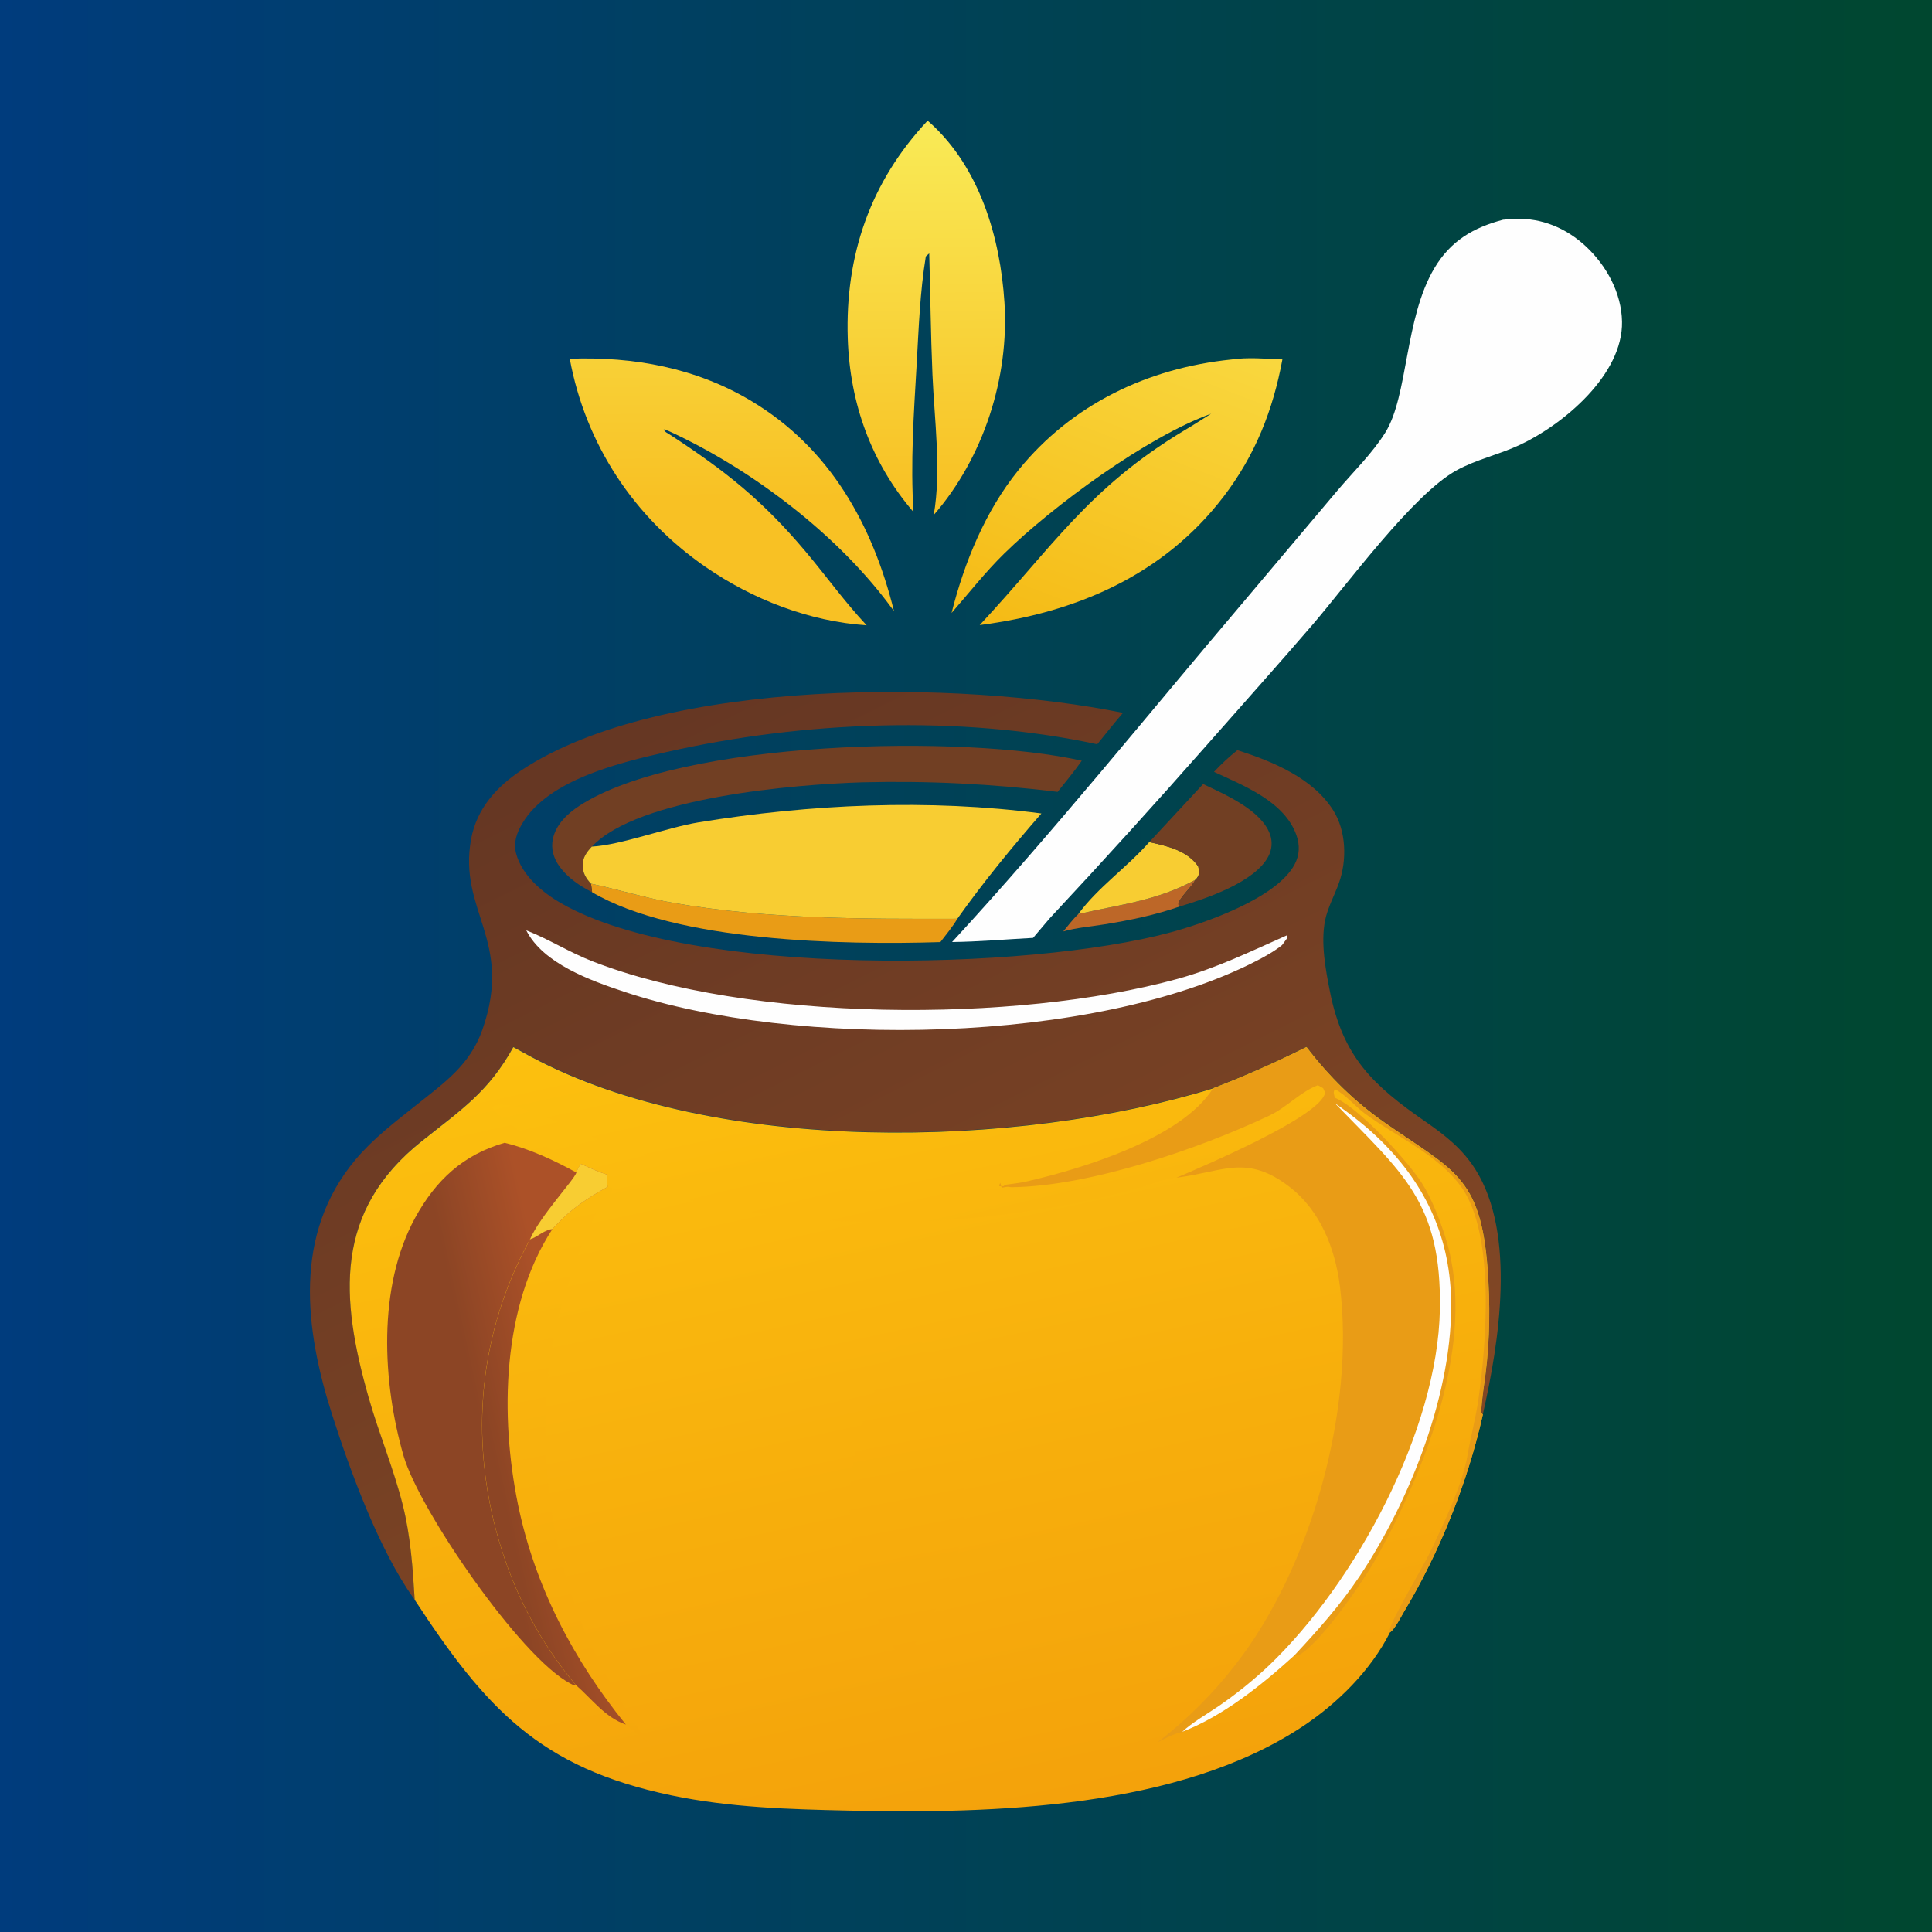
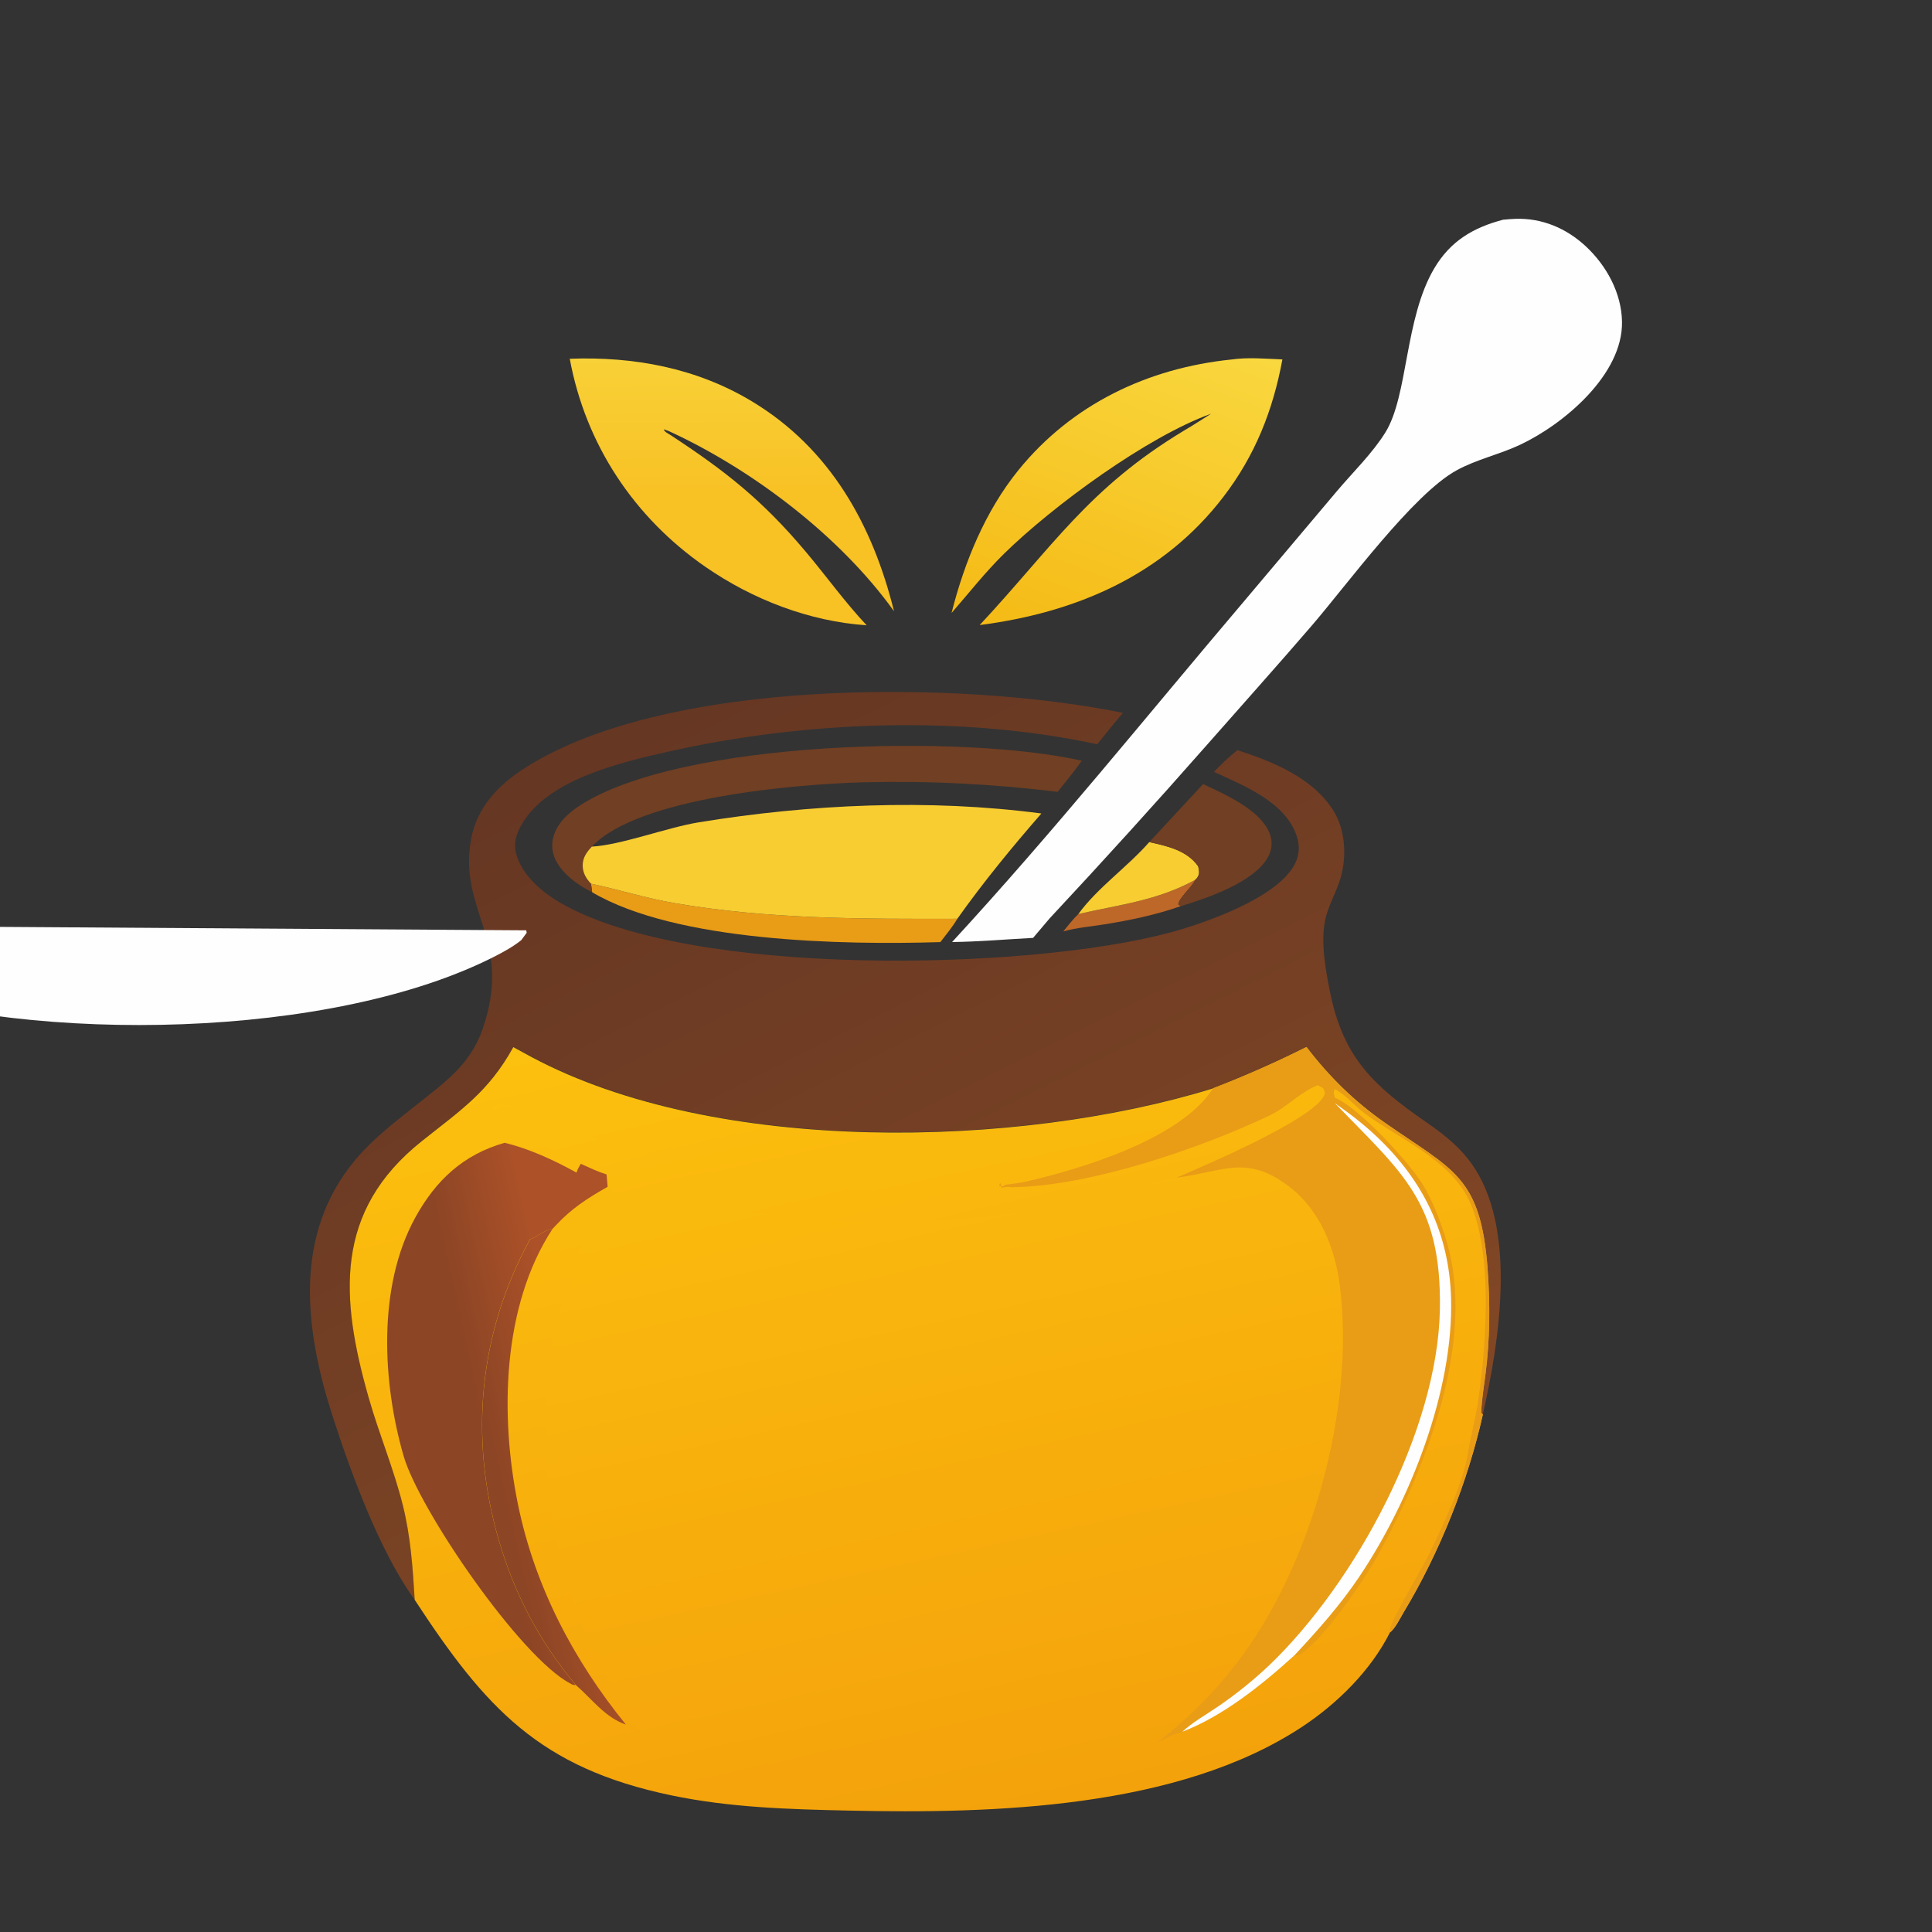
<svg xmlns="http://www.w3.org/2000/svg" xmlns:xlink="http://www.w3.org/1999/xlink" viewBox="0 0 334.68 334.68" style="shape-rendering:geometricPrecision; text-rendering:geometricPrecision; image-rendering:optimizeQuality; fill-rule:evenodd; clip-rule:evenodd" version="1.1" height="20.32mm" width="20.32mm" xml:space="preserve">
  <rect x="0" y="0" width="334.68" height="334.68" fill="#333333" stroke="none" />
  <defs>
    <style type="text/css">
   
    .fil7 {fill:#FEFEFE;fill-rule:nonzero}
    .fil5 {fill:#FEFEFE;fill-rule:nonzero}
    .fil2 {fill:#F8CD32;fill-rule:nonzero}
    .fil3 {fill:#E99C16;fill-rule:nonzero}
    .fil1 {fill:#BD6728;fill-rule:nonzero}
    .fil4 {fill:#713F23;fill-rule:nonzero}
    .fil0 {fill:url(#id0)}
    .fil16 {fill:url(#id1)}
    .fil14 {fill:url(#id2)}
    .fil12 {fill:url(#id3)}
    .fil15 {fill:url(#id4)}
    .fil10 {fill:url(#id5)}
    .fil9 {fill:url(#id6)}
    .fil8 {fill:url(#id7)}
    .fil6 {fill:url(#id8)}
    .fil11 {fill:url(#id9)}
    .fil13 {fill:url(#id10)}
   
  </style>
    <linearGradient y2="167.37" x2="334.62" y1="167.37" x1="0.06" gradientUnits="userSpaceOnUse" id="id0">
      <stop style="stop-opacity:1; stop-color:#003C7D" offset="0" />
      <stop style="stop-opacity:1; stop-color:#00472F" offset="1" />
    </linearGradient>
    <linearGradient y2="56.68" x2="204.3" y1="111.47" x1="183.41" gradientUnits="userSpaceOnUse" id="id1">
      <stop style="stop-opacity:1; stop-color:#F5BB16" offset="0" />
      <stop style="stop-opacity:1; stop-color:#F9D73E" offset="1" />
    </linearGradient>
    <linearGradient y2="21.69" x2="160.13" y1="85.98" x1="160.48" gradientUnits="userSpaceOnUse" id="id2">
      <stop style="stop-opacity:1; stop-color:#F8C124" offset="0" />
      <stop style="stop-opacity:1; stop-color:#F9EA56" offset="1" />
    </linearGradient>
    <linearGradient y2="256.06" x2="101.52" y1="259.36" x1="87.05" gradientUnits="userSpaceOnUse" id="id3">
      <stop style="stop-opacity:1; stop-color:#8C4525" offset="0" />
      <stop style="stop-opacity:1; stop-color:#AC5128" offset="1" />
    </linearGradient>
    <linearGradient y2="22.38" x2="160.27" y1="86.16" x1="160.64" xlink:href="#id2" gradientUnits="userSpaceOnUse" id="id4">
  </linearGradient>
    <linearGradient y2="169.21" x2="148.62" y1="313.34" x1="175.95" gradientUnits="userSpaceOnUse" id="id5">
      <stop style="stop-opacity:1; stop-color:#F4A20B" offset="0" />
      <stop style="stop-opacity:1; stop-color:#FCC00E" offset="1" />
    </linearGradient>
    <linearGradient y2="170.57" x2="147.32" y1="304.23" x1="179" xlink:href="#id5" gradientUnits="userSpaceOnUse" id="id6">
  </linearGradient>
    <linearGradient y2="169.25" x2="148.83" y1="312.9" x1="180.08" xlink:href="#id5" gradientUnits="userSpaceOnUse" id="id7">
  </linearGradient>
    <linearGradient y2="271.27" x2="182" y1="126.92" x1="109.83" gradientUnits="userSpaceOnUse" id="id8">
      <stop style="stop-opacity:1; stop-color:#663723" offset="0" />
      <stop style="stop-opacity:1; stop-color:#814725" offset="1" />
    </linearGradient>
    <linearGradient y2="169.21" x2="144.81" y1="313.34" x1="174.2" xlink:href="#id5" gradientUnits="userSpaceOnUse" id="id9">
  </linearGradient>
    <linearGradient y2="256.04" x2="101.08" y1="259.34" x1="85.98" xlink:href="#id3" gradientUnits="userSpaceOnUse" id="id10">
  </linearGradient>
  </defs>
  <g id="Layer_x0020_1">
    <g id="_1754210615680">
-       <rect height="334.68" width="334.68" class="fil0" />
      <g>
        <path d="M186.81 158.34c7.22,-1.66 13.61,-2.3 20.26,-5.93 -0.64,1.33 -2.81,3.08 -2.95,4.25l0.42 0.31c-4.28,1.51 -8.72,2.43 -13.18,3.15 -2.36,0.38 -4.89,0.58 -7.17,1.23 0.85,-1.01 1.66,-2.12 2.63,-3.02z" class="fil1" />
        <path d="M199.09 145.87c3.13,0.7 6.53,1.43 8.48,4.21 0.14,0.85 0.31,1.24 -0.2,2 -0.09,0.13 -0.2,0.22 -0.31,0.33 -6.64,3.63 -13.04,4.27 -20.26,5.93 3.34,-4.59 8.5,-8.14 12.29,-12.47z" class="fil2" />
        <path d="M102.37 153.08c4.86,1.03 9.58,2.52 14.5,3.37 16.34,2.81 32.47,2.74 48.97,2.71 -0.84,1.42 -1.94,2.73 -2.94,4.04 -16.9,0.52 -45.73,-0.03 -60.33,-8.64l-0.19 -1.47z" class="fil3" />
        <path d="M208.41 135.82c3.75,1.79 10.1,4.5 11.6,8.73 0.45,1.27 0.33,2.61 -0.29,3.8 -2.3,4.44 -10.69,7.28 -15.19,8.63l-0.42 -0.31c0.15,-1.17 2.32,-2.92 2.95,-4.25 0.1,-0.11 0.22,-0.21 0.31,-0.33 0.52,-0.76 0.35,-1.14 0.2,-2 -1.96,-2.79 -5.35,-3.52 -8.48,-4.21l9.32 -10.05z" class="fil4" />
        <path d="M102.57 154.55c-2.1,-1.04 -4.24,-2.51 -5.63,-4.42 -1.03,-1.42 -1.54,-3.08 -1.16,-4.82 0.53,-2.48 2.51,-4.36 4.54,-5.69 17.46,-11.46 66.76,-12.46 87.07,-7.84 -1.29,1.87 -2.78,3.62 -4.18,5.4 -5.61,-0.7 -11.25,-1.18 -16.9,-1.46 -5.65,-0.28 -11.3,-0.34 -16.95,-0.2 -11.59,0.35 -38.81,2.59 -46.83,11.14 -0.9,0.97 -1.59,1.91 -1.58,3.29 0.01,1.28 0.6,2.21 1.43,3.13l0.19 1.47z" class="fil4" />
        <path d="M102.52 146.66c5.04,-0.27 12.96,-3.29 18.47,-4.2 19.34,-3.16 39.93,-4.11 59.41,-1.54 -5.09,5.84 -10.08,11.92 -14.56,18.24 -16.5,0.03 -32.63,0.1 -48.97,-2.71 -4.92,-0.84 -9.63,-2.34 -14.5,-3.37 -0.83,-0.91 -1.42,-1.84 -1.43,-3.13 -0.01,-1.39 0.68,-2.32 1.58,-3.29z" class="fil2" />
        <path d="M260.43 38.06c0.69,-0.07 1.37,-0.12 2.06,-0.15 4.64,-0.16 8.84,1.62 12.23,4.77 3.58,3.34 6.18,8.08 6.26,13.05 0.16,9.17 -10.11,17.77 -17.66,21.32 -3.57,1.68 -7.56,2.53 -11.02,4.44 -7.54,4.15 -18.88,19.7 -25.05,26.87 -5.94,6.91 -12.04,13.7 -18.05,20.54 -8.98,10.2 -18.1,20.26 -27.37,30.19l-2.87 3.38c-4.68,0.25 -9.34,0.66 -14.03,0.72 17.59,-19.09 33.79,-39.26 50.58,-59.04l16.15 -19.15c2.74,-3.23 6.11,-6.51 8.33,-10.09 3.97,-6.4 3.3,-19.7 8.47,-28.43 2.82,-4.76 6.77,-7.06 11.96,-8.43z" class="fil5" />
        <path d="M71.85 277.13l-0.27 -0.37c-5.91,-8.28 -10.91,-21.91 -14.02,-31.61 -4.8,-14.96 -6.8,-31.4 4.05,-44.3 3.06,-3.64 6.82,-6.49 10.51,-9.43 4.85,-3.86 9.3,-6.94 11.45,-13.06 5.43,-15.48 -4.25,-20.53 -1.96,-33.01 0.97,-5.28 4.44,-9.09 8.76,-11.95 24.44,-16.15 76.27,-15.6 104.16,-9.91 -1.53,1.77 -2.98,3.63 -4.46,5.44 -23.77,-5.12 -50.95,-4.01 -74.59,1.34 -7.91,1.79 -20.45,4.74 -24.97,12.32 -0.98,1.64 -1.61,3.35 -1.11,5.25 1.01,3.82 4.53,6.75 7.82,8.64 22.45,12.93 80.97,11.7 105.58,5.03 5.98,-1.62 18.37,-5.92 21.47,-11.77 0.86,-1.62 0.92,-3.34 0.31,-5.06 -2.07,-5.85 -9.13,-8.57 -14.28,-10.97 1.29,-1.38 2.58,-2.58 4.06,-3.76 6.04,1.94 13.06,4.8 16.61,10.45 2.24,3.57 2.39,8.6 0.98,12.54 -0.77,2.16 -1.98,4.32 -2.42,6.57 -0.75,3.87 0.1,8.48 0.86,12.28 2.26,11.33 7.45,16.23 16.64,22.58 3.38,2.33 6.37,4.73 8.58,8.25 7.07,11.27 4.07,30.01 1.26,42.39l-0.28 -0.32c0.07,-2.26 0.45,-4.4 0.74,-6.64 0.78,-6.04 0.82,-12.35 0.36,-18.41 -1.22,-15.98 -6.01,-16.94 -17.77,-25.17 -5.32,-3.73 -9.65,-7.98 -13.6,-13.13 -5.29,2.65 -10.69,5.04 -16.21,7.16 -33.85,10.45 -86.1,11.6 -118,-5.43 -1.06,-0.57 -2.12,-1.14 -3.18,-1.73 -4.26,7.73 -9.09,10.91 -15.83,16.27 -15.25,12.13 -14.16,27.15 -9.22,44.47 1.79,6.26 4.35,12.34 5.92,18.65 1.34,5.38 1.71,10.85 2.05,16.36z" class="fil6" />
-         <path d="M91.16 161.16c3.87,1.51 7.5,3.82 11.42,5.35 27.22,10.62 73.36,10.74 101.34,3.08 6.75,-1.85 12.69,-4.76 19.03,-7.57l0.08 0.42 -0.94 1.28c-1.37,1.1 -2.95,1.97 -4.5,2.77 -28.16,14.44 -79.68,15.24 -109.46,5.31 -5.73,-1.91 -14.06,-4.86 -16.97,-10.64z" class="fil7" />
+         <path d="M91.16 161.16l0.08 0.42 -0.94 1.28c-1.37,1.1 -2.95,1.97 -4.5,2.77 -28.16,14.44 -79.68,15.24 -109.46,5.31 -5.73,-1.91 -14.06,-4.86 -16.97,-10.64z" class="fil7" />
        <path d="M210.11 188.53c5.52,-2.12 10.92,-4.51 16.21,-7.16 3.95,5.15 8.28,9.41 13.6,13.13 11.76,8.23 16.55,9.19 17.77,25.17 0.46,6.06 0.42,12.37 -0.36,18.41 -0.29,2.24 -0.66,4.38 -0.74,6.64l0.28 0.32c-2.59,11.67 -7.53,23.99 -13.7,34.23 -0.57,0.95 -1.49,2.86 -2.38,3.5 -3.32,6.61 -9.12,12.33 -15.22,16.36 -21.49,14.19 -53.55,15.07 -78.47,14.52 -10.42,-0.23 -20.61,-0.51 -30.85,-2.65 -22.81,-4.76 -32.18,-15.16 -44.41,-33.86 -0.33,-5.51 -0.71,-10.98 -2.05,-16.36 -1.57,-6.31 -4.14,-12.39 -5.92,-18.65 -4.94,-17.32 -6.03,-32.34 9.22,-44.47 6.74,-5.36 11.57,-8.54 15.83,-16.27 1.05,0.58 2.11,1.16 3.18,1.73 31.9,17.03 84.15,15.88 118,5.43z" class="fil8" />
        <path d="M175.2 205.64c13.48,-0.13 32.52,-6.65 44.71,-12.42 2.95,-1.4 5.33,-4.09 8.37,-5.25l0.91 0.51c0.21,0.51 0.44,0.69 0.2,1.24 -1.91,4.2 -20.79,12.21 -25.6,14.27 -2.11,0.23 -4.52,1.24 -6.59,1.81 -4.14,1.14 -8.27,2.17 -12.49,2.94 -26.48,4.83 -54.21,4.24 -79.61,-5.3 -1.54,-0.48 -3,-1.18 -4.47,-1.84 -5,-2.5 -11.17,-5.25 -15.02,-9.3 -0.16,-0.17 -0.34,-0.31 -0.51,-0.47 1.18,-0.75 2.65,-0.48 3.97,-0.16 5.67,1.35 13.46,5.67 19.69,7.68 18.09,5.83 37.84,7.59 56.75,6.88 3.08,-0.12 6.7,0.07 9.7,-0.6z" class="fil9" />
-         <path d="M157.78 229.9c3.93,4.2 7.73,15.56 8.71,21.32 2.39,14.07 -1.84,25.06 -9.87,36.45 -3.96,-4.01 -8.17,-14.88 -9,-20.48 -1.92,-12.93 2.47,-26.94 10.16,-37.29z" class="fil10" />
        <path d="M105.26 205.6l0.91 0.26c-0.57,1.78 -2.24,3.2 -3.15,4.86 -1.3,2.38 -2.29,5.1 -3.19,7.65 -1.41,4.04 -2.9,8.37 -3.74,12.55 -3.77,18.83 -0.91,40.1 7.79,57.19 2.43,4.78 5.4,9.24 8.29,13.75 -1.25,-1.04 -2.47,-2.12 -3.77,-3.1 -3.61,-1.25 -5.87,-4.42 -8.67,-6.86 -6.22,-7.47 -10.6,-15.67 -13.32,-25.04 -5.17,-17.78 -3.49,-35.92 5.4,-52.17 1.42,-0.45 2.34,-1.6 3.88,-1.78 0.2,-0.21 0.4,-0.41 0.59,-0.62 2.7,-2.93 5.51,-4.73 8.98,-6.69z" class="fil11" />
        <path d="M91.82 214.68c1.42,-0.45 2.34,-1.6 3.88,-1.78 -8.77,13.42 -9.09,32.49 -5.97,47.72 2.92,14.21 9.62,26.95 18.69,38.13 -3.61,-1.25 -5.87,-4.42 -8.67,-6.86 -6.22,-7.47 -10.6,-15.67 -13.32,-25.04 -5.17,-17.78 -3.49,-35.92 5.4,-52.17z" class="fil12" />
        <path d="M87.42 197.97c4.24,1 8.64,3.06 12.45,5.16 0.19,-0.61 0.41,-0.98 0.74,-1.52 1.47,0.66 2.93,1.36 4.47,1.84l0.18 2.14c-3.47,1.96 -6.27,3.76 -8.98,6.69 -0.19,0.21 -0.39,0.41 -0.59,0.62 -1.54,0.18 -2.45,1.33 -3.88,1.78 -8.89,16.25 -10.57,34.39 -5.4,52.17 2.72,9.37 7.1,17.57 13.32,25.04 -0.59,-0.03 -0.37,0.04 -0.94,-0.26 -8.67,-4.53 -26.19,-30.13 -28.87,-39.4 -3.68,-12.74 -4.56,-29.3 2,-41.28 3.56,-6.49 8.32,-10.93 15.48,-12.98z" class="fil13" />
-         <path d="M100.61 201.61c1.47,0.66 2.93,1.36 4.47,1.84l0.18 2.14c-3.47,1.96 -6.27,3.76 -8.98,6.69 -0.19,0.21 -0.39,0.41 -0.59,0.62 -1.54,0.18 -2.45,1.33 -3.88,1.78 1.76,-4.04 7.59,-10.21 8.04,-11.55 0.19,-0.61 0.41,-0.98 0.74,-1.52z" class="fil2" />
        <path d="M210.11 188.53c5.52,-2.12 10.92,-4.51 16.21,-7.16 3.95,5.15 8.28,9.41 13.6,13.13 11.76,8.23 16.55,9.19 17.77,25.17 0.46,6.06 0.42,12.37 -0.36,18.41 -0.29,2.24 -0.66,4.38 -0.74,6.64l0.28 0.32c-2.59,11.67 -7.53,23.99 -13.7,34.23 -0.57,0.95 -1.49,2.86 -2.38,3.5 -0.02,-0.14 -0.05,-0.27 -0.05,-0.41 0.04,-1.33 5.93,-11.23 7,-13.48 2.3,-4.82 5.61,-11.67 6.49,-16.85 0.55,-3.23 1.42,-6.4 1.88,-9.65 1.37,-9.5 2.92,-28.54 -2.96,-36.75 -4.04,-5.64 -11.26,-8.72 -16.72,-12.74 -1.79,-1.32 -3.23,-3.2 -5.19,-4.22 -0.35,0.6 -0.14,0.82 -0.01,1.48 0.19,0.09 0.39,0.18 0.59,0.28 4.09,2.08 11.99,10.61 14.5,14.53 1.73,2.7 3.35,6.96 4.27,10.05 5.15,17.4 -3.56,39.29 -11.95,54.51 -2.21,4.01 -9.7,15 -13.67,17.23l-0.74 0.06c-5.62,5.1 -12.32,10.5 -19.46,13.24 -1.46,0.26 -2.88,1.11 -4.21,1.74 2.55,-1.96 4.96,-4.08 7.24,-6.36 2.28,-2.28 4.4,-4.69 6.37,-7.25 13.06,-16.87 20.61,-44.22 17.94,-65.39 -0.83,-6.54 -3.39,-13.08 -8.74,-17.2 -7.38,-5.68 -11.42,-2.64 -19.26,-1.62 -0.1,0.01 -0.2,0.02 -0.31,0.04 4.81,-2.06 23.69,-10.07 25.6,-14.27 0.25,-0.55 0.01,-0.73 -0.2,-1.24l-0.91 -0.51c-3.04,1.16 -5.41,3.85 -8.37,5.25 -12.19,5.77 -31.23,12.29 -44.71,12.42 -0.78,-0.09 -0.51,-0.11 -1.22,0.01 -0.16,0.03 -0.31,0.06 -0.47,0.09l-0.25 -0.85c-0.05,0.19 -0.2,0.38 -0.15,0.57l0.71 0.01c0.46,-0.33 0.22,-0.23 0.86,-0.32 1.05,-0.15 2.09,-0.26 3.12,-0.5 9.6,-2.2 26.84,-7.43 32.31,-16.12z" class="fil3" />
        <path d="M204.76 300.03c1.86,-1.72 4.3,-3.07 6.39,-4.51 3.08,-2.12 5.98,-4.46 8.7,-7.03 14.93,-14.28 29.21,-40.66 29.58,-61.65 0.33,-18.6 -6.49,-23.62 -18.21,-35.75 2.57,1.79 5.05,3.69 7.32,5.85 8.04,7.62 12.52,16.81 12.83,27.97 0.44,15.97 -7.07,35.06 -15.87,48.18 -3.32,4.96 -7.23,9.34 -11.29,13.69 -5.62,5.1 -12.32,10.5 -19.46,13.24z" class="fil7" />
-         <path d="M160.69 20.92c0.14,0.12 0.28,0.23 0.42,0.35 8.61,7.78 12.16,19.85 12.89,31.1 0.85,13.07 -3.64,26.96 -12.25,36.84 1.35,-7.69 0.11,-16.5 -0.22,-24.31 -0.3,-7 -0.36,-14 -0.56,-21.01l-0.59 0.53c-1.02,6.21 -1.23,12.49 -1.59,18.75 -0.49,8.53 -1.09,16.99 -0.54,25.53 -7.33,-8.52 -11.03,-18.86 -11.39,-30.07 -0.47,-14.43 3.92,-27.16 13.82,-37.71z" class="fil14" />
        <path d="M98.69 62.15c11.07,-0.42 21.97,1.59 31.57,7.38 13.56,8.17 20.9,21.38 24.61,36.35 -9.34,-13.02 -24.58,-24.59 -39.07,-31.23l-0.83 -0.28c0.2,0.49 0.65,0.65 1.1,0.94 9.68,6.33 16.03,11.38 23.5,20.25 3.56,4.23 6.77,8.72 10.56,12.76 -9.95,-0.67 -19.77,-4.48 -27.95,-10.14 -12.36,-8.56 -20.74,-21.21 -23.48,-36.03z" class="fil15" />
        <path d="M213.3 62.28c2.82,-0.42 6.01,-0.13 8.85,-0.02 -1.63,8.83 -4.72,16.62 -10.2,23.78 -10.46,13.67 -25.63,20.1 -42.24,22.24 12.6,-13.51 18.86,-23.74 35.4,-33.69 1.59,-0.92 3.13,-1.95 4.69,-2.92 -11.07,3.98 -27.39,15.94 -35.86,24.24 -3.29,3.23 -6.08,6.81 -9.1,10.27 2.22,-8.8 5.85,-17.67 11.59,-24.75 9.26,-11.42 22.42,-17.67 36.87,-19.15z" class="fil16" />
      </g>
    </g>
  </g>
</svg>